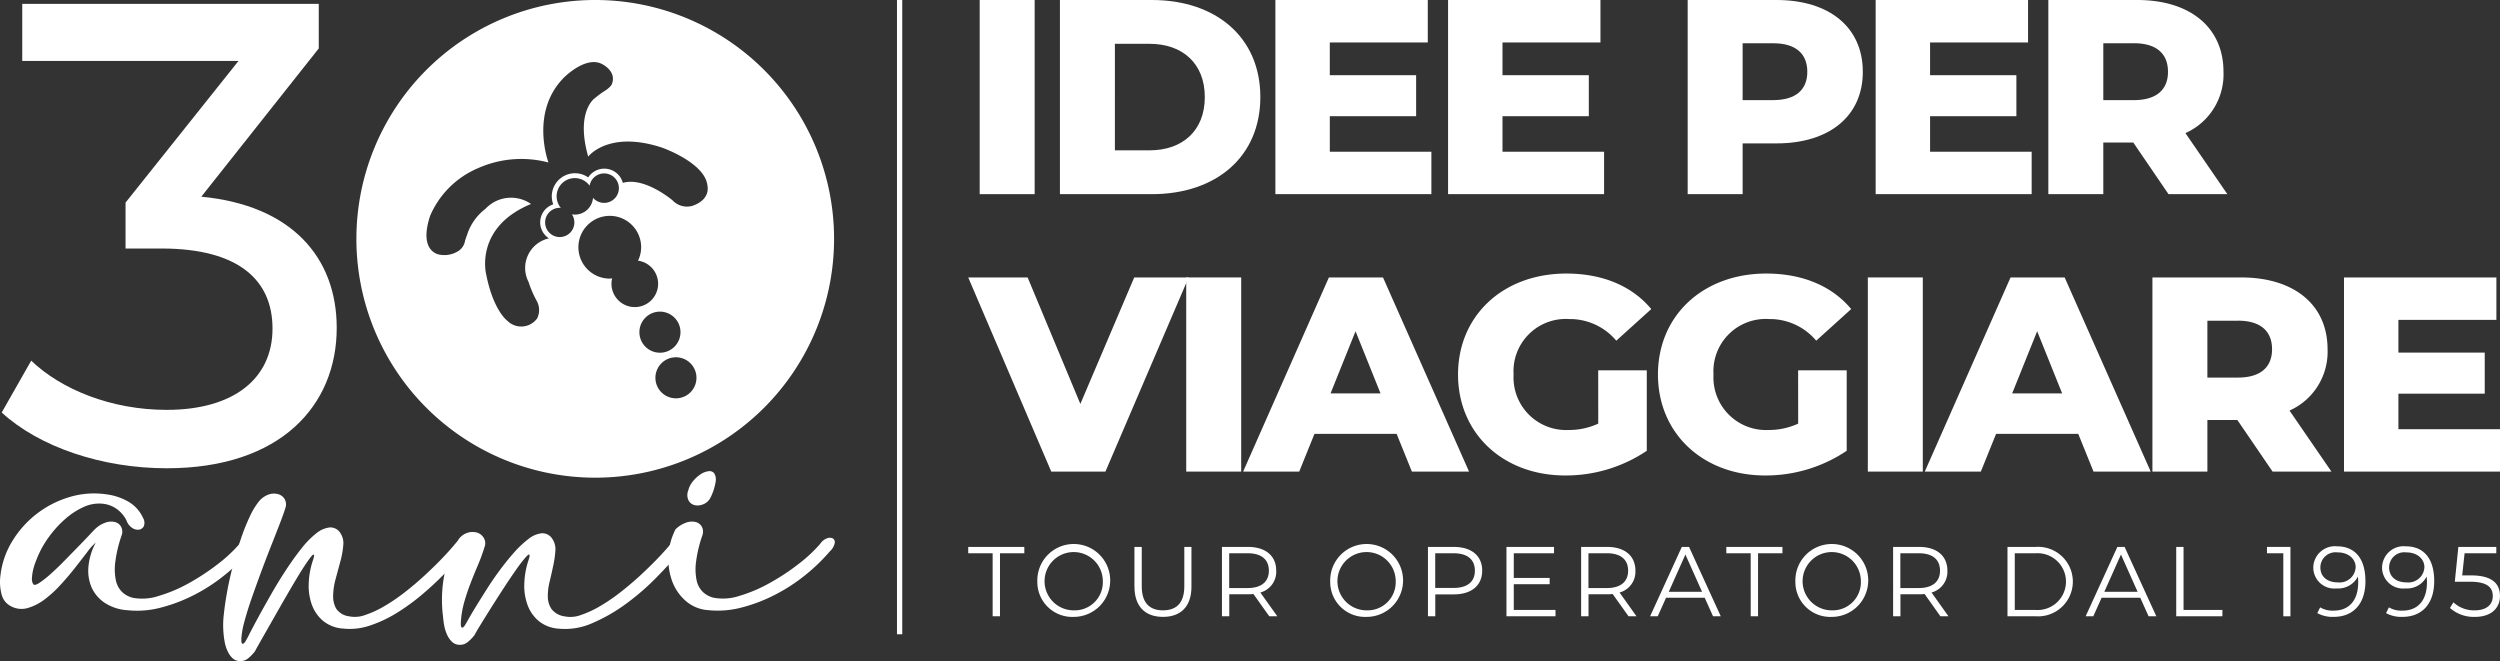
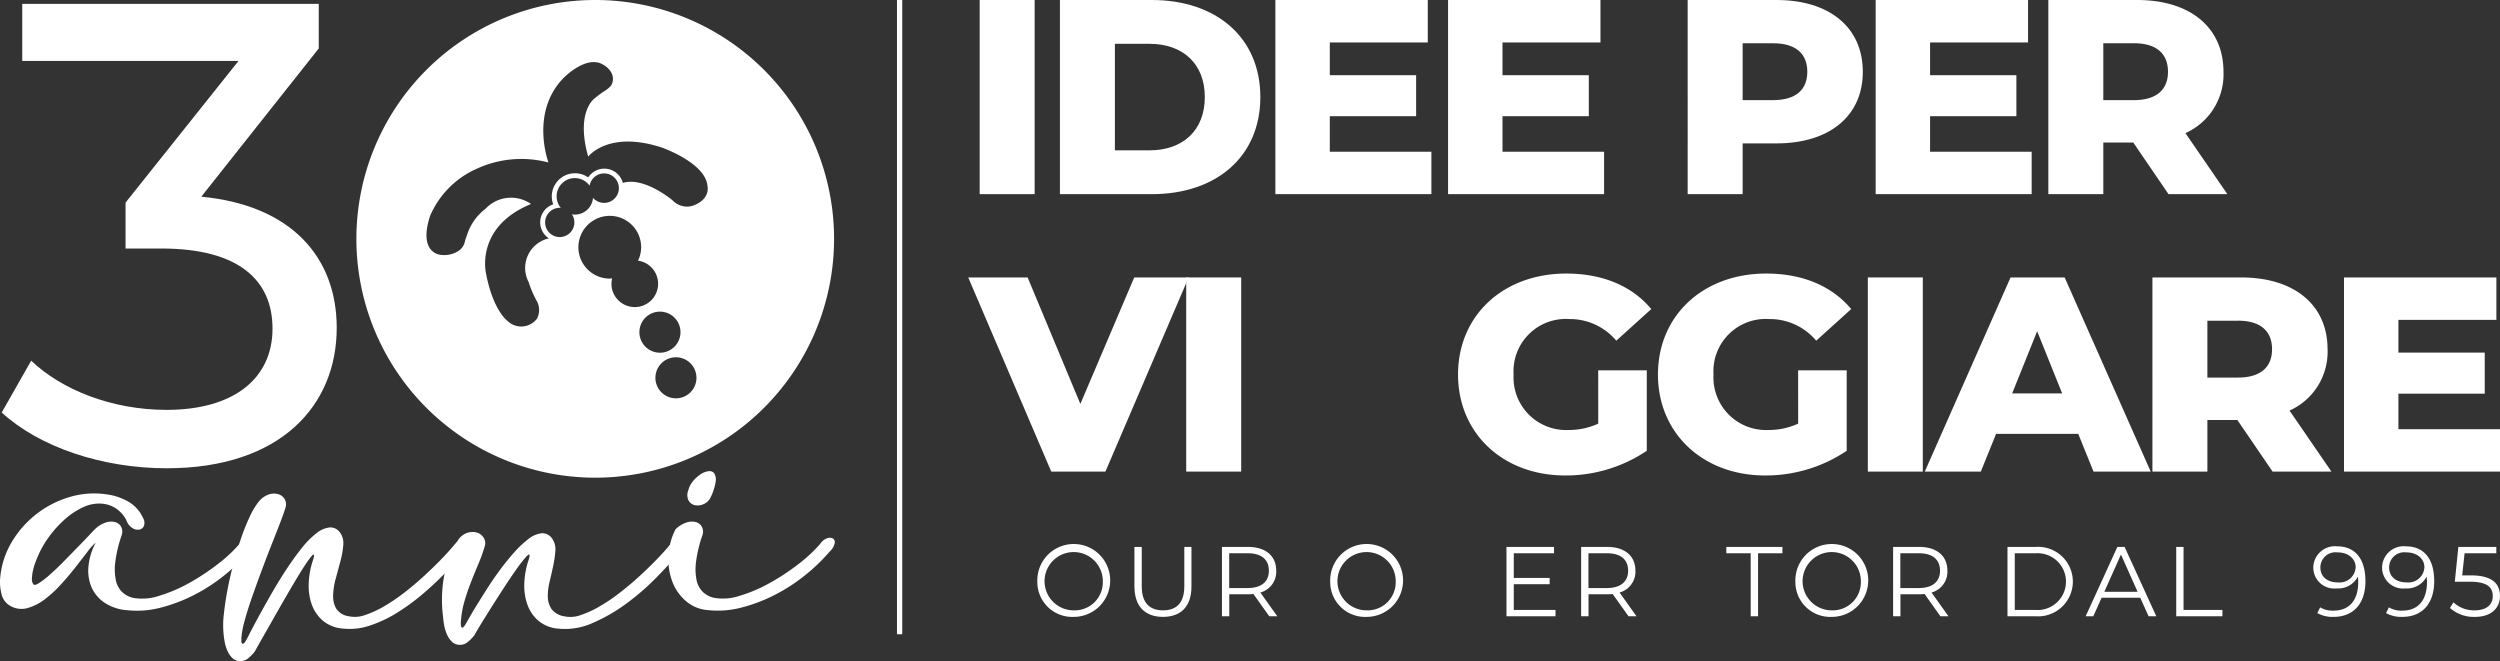
<svg xmlns="http://www.w3.org/2000/svg" width="282.448" height="74.689" viewBox="0 0 282.448 74.689">
  <rect x="0" y="0" width="282.448" height="74.689" fill="#333333" stroke="none" />
  <defs>
    <style>.a{fill:none;}.b{fill:#fff;}.c{clip-path:url(#a);}</style>
    <clipPath id="a">
      <rect class="a" width="282.448" height="74.69" />
    </clipPath>
  </defs>
  <rect class="b" width="6.21" height="21.935" transform="translate(110.684 0)" />
  <g transform="translate(0 0)">
    <g class="c">
      <path class="b" d="M104.106,0h10.381c7.277,0,12.262,4.231,12.262,10.967s-4.985,10.969-12.262,10.969H104.106Zm10.13,16.984c3.731,0,6.24-2.225,6.24-6.017s-2.509-6.016-6.24-6.016h-3.919V16.984Z" transform="translate(15.643 0)" />
      <path class="b" d="M142.894,17.141v4.794H125.269V0h17.217V4.794H131.417v3.7h9.753V13.13h-9.753v4.011Z" transform="translate(18.823 0)" />
      <path class="b" d="M159.857,17.141v4.794H142.231V0h17.217V4.794H148.379v3.7h9.753V13.13h-9.753v4.011Z" transform="translate(21.371 0)" />
      <path class="b" d="M185.553,8.115c0,4.983-3.762,8.085-9.752,8.085h-3.826v5.734h-6.21V0H175.8c5.989,0,9.752,3.1,9.752,8.115m-6.271,0c0-2.037-1.285-3.228-3.857-3.228h-3.45v6.424h3.45c2.572,0,3.857-1.191,3.857-3.2" transform="translate(24.907 0)" />
      <path class="b" d="M201.853,17.141v4.794H184.228V0h17.217V4.794H190.376v3.7h9.752V13.13h-9.752v4.011Z" transform="translate(27.682 0)" />
      <path class="b" d="M210.788,16.106H207.4v5.83h-6.21V0h10.035c5.989,0,9.753,3.1,9.753,8.114a7.274,7.274,0,0,1-4.3,6.926l4.737,6.895h-6.65Zm.063-11.218H207.4v6.424h3.45c2.572,0,3.857-1.191,3.857-3.2,0-2.037-1.285-3.228-3.857-3.228" transform="translate(30.23 0)" />
      <path class="b" d="M120,27.251,110.6,49.185H104.48L95.1,27.251h6.711l5.957,14.29,6.085-14.29Z" transform="translate(14.29 4.095)" />
      <rect class="b" width="6.21" height="21.934" transform="translate(134.018 31.346)" />
-       <path class="b" d="M139.443,44.924H130.16l-1.724,4.262H122.1l9.69-21.934h6.114l9.722,21.934h-6.46Zm-1.82-4.575-2.822-7.02-2.823,7.02Z" transform="translate(18.347 4.095)" />
      <path class="b" d="M159.046,37.806h5.488v9.087a16.371,16.371,0,0,1-9.219,2.788c-6.995,0-12.105-4.731-12.105-11.406s5.111-11.406,12.231-11.406c4.108,0,7.433,1.41,9.6,4.011l-3.951,3.573a6.845,6.845,0,0,0-5.33-2.444,5.908,5.908,0,0,0-6.274,6.267,5.94,5.94,0,0,0,6.21,6.267,7.9,7.9,0,0,0,3.355-.719Z" transform="translate(21.518 4.037)" />
      <path class="b" d="M178.682,37.806h5.488v9.087a16.371,16.371,0,0,1-9.219,2.788c-6.995,0-12.105-4.731-12.105-11.406s5.111-11.406,12.231-11.406c4.108,0,7.433,1.41,9.6,4.011l-3.951,3.573a6.845,6.845,0,0,0-5.33-2.444,5.908,5.908,0,0,0-6.274,6.267,5.94,5.94,0,0,0,6.21,6.267,7.9,7.9,0,0,0,3.355-.719Z" transform="translate(24.469 4.037)" />
      <rect class="b" width="6.21" height="21.934" transform="translate(211.026 31.346)" />
      <path class="b" d="M206.393,44.924H197.11l-1.724,4.262h-6.333l9.69-21.934h6.114l9.722,21.934h-6.46Zm-1.82-4.575-2.822-7.02-2.823,7.02Z" transform="translate(28.406 4.095)" />
      <path class="b" d="M221.009,43.357h-3.386v5.83h-6.21V27.252h10.035c5.989,0,9.753,3.1,9.753,8.114a7.274,7.274,0,0,1-4.3,6.926l4.737,6.895h-6.65Zm.064-11.218h-3.451v6.424h3.451c2.571,0,3.856-1.191,3.856-3.2,0-2.037-1.285-3.228-3.856-3.228" transform="translate(31.766 4.095)" />
      <path class="b" d="M247.854,44.392v4.794H230.229V27.251h17.217v4.794H236.377v3.7h9.752v4.638h-9.752v4.011Z" transform="translate(34.594 4.095)" />
      <path class="b" d="M38.017,36.987c0,8.744-6.308,15.86-19.215,15.86-7.25,0-14.356-2.372-18.634-6.3L3.5,40.692c3.408,3.261,9.063,5.558,15.3,5.558,7.614,0,11.964-3.557,11.964-9.189,0-5.483-3.842-9.041-12.544-9.041h-4.06V22.832L26.924,6.824H2.488V.377h33.5V5.416L22.718,22.165c10.151.963,15.3,6.818,15.3,14.822" transform="translate(0.025 0.057)" />
      <path class="b" d="M10.812,54.019a6.68,6.68,0,0,0-.971,1.09q-.6.783-1.346,1.737T6.86,58.771a12.965,12.965,0,0,1-1.822,1.67,5.837,5.837,0,0,1-1.908.971,2.5,2.5,0,0,1-1.89-.2,2.041,2.041,0,0,1-1.073-1.4,5.356,5.356,0,0,1-.12-2.044,9.441,9.441,0,0,1,1.346-3.918,11.334,11.334,0,0,1,6.455-4.974,9.646,9.646,0,0,1,4.19-.307,6.694,6.694,0,0,1,2.419.8,4.047,4.047,0,0,1,1.7,1.857,1.068,1.068,0,0,1,.1.92.714.714,0,0,1-.529.408,1.112,1.112,0,0,1-.783-.186,1.67,1.67,0,0,1-.664-.87,3.568,3.568,0,0,0-1.193-1.346,3.313,3.313,0,0,0-1.532-.528,4.173,4.173,0,0,0-2.146.392A8.382,8.382,0,0,0,7.338,51.38a12.164,12.164,0,0,0-1.806,1.992,11.021,11.021,0,0,0-1.294,2.283q-.1.238-.255.646a6.43,6.43,0,0,0-.255.868,4.957,4.957,0,0,0-.12.887,1.046,1.046,0,0,0,.153.664q.136.2.665-.136a10.961,10.961,0,0,0,1.243-.972q.716-.63,1.516-1.447L8.718,54.6q.732-.747,1.277-1.329t.715-.749a3.162,3.162,0,0,1,1.227-.766,1.858,1.858,0,0,1,1.072-.052,1.1,1.1,0,0,1,.682.545,1.191,1.191,0,0,1,.051.954,14.738,14.738,0,0,0-.715,3,6.2,6.2,0,0,0,.068,2.1,2.583,2.583,0,0,0,.715,1.311,2.668,2.668,0,0,0,1.226.648,5.89,5.89,0,0,0,2.914-.222,16.753,16.753,0,0,0,3.407-1.447,25.316,25.316,0,0,0,3.253-2.146,16.316,16.316,0,0,0,2.452-2.282,1.554,1.554,0,0,1,.75-.614.842.842,0,0,1,.664,0,.49.49,0,0,1,.222.528,1.751,1.751,0,0,1-.545.937,20.527,20.527,0,0,1-2.709,2.623,19.688,19.688,0,0,1-3.423,2.249,18.207,18.207,0,0,1-3.8,1.465,10.541,10.541,0,0,1-3.833.306,5.272,5.272,0,0,1-2.556-.835,4.1,4.1,0,0,1-1.482-1.737,4.813,4.813,0,0,1-.358-2.35,7.165,7.165,0,0,1,.818-2.709" transform="translate(0 7.282)" />
      <path class="b" d="M56.506,55.379c-.045-.068-.21.063-.493.392a16.82,16.82,0,0,0-1.023,1.346q-.6.851-1.311,1.942T52.3,61.205q-.664,1.056-1.21,1.942t-.783,1.329a4.6,4.6,0,0,1-.766.783,1.329,1.329,0,0,1-.835.306,1.275,1.275,0,0,1-.919-.323,2.58,2.58,0,0,1-.562-.8A4.237,4.237,0,0,1,46.9,63.42a8.693,8.693,0,0,1-.137-1.023,14.974,14.974,0,0,1,.17-4.871,35.133,35.133,0,0,1-2.589,2.4,23.535,23.535,0,0,1-2.878,2.079,14.122,14.122,0,0,1-3.015,1.4,7.043,7.043,0,0,1-3,.323,3.945,3.945,0,0,1-2.265-.886A4.306,4.306,0,0,1,31.927,61a6.312,6.312,0,0,1-.34-2.4,9.125,9.125,0,0,1,.459-2.539c.046-.136.086-.271.12-.408s.029-.227-.016-.273q-.069-.1-.529.528t-1.107,1.686q-.647,1.056-1.414,2.384t-1.482,2.589q-.716,1.261-1.3,2.283t-.818,1.464a4.647,4.647,0,0,1-.766.783,1.33,1.33,0,0,1-.835.307,1.282,1.282,0,0,1-.919-.323,2.626,2.626,0,0,1-.562-.8,4.331,4.331,0,0,1-.323-1.023,8.943,8.943,0,0,1-.137-1.023A10.034,10.034,0,0,1,22,62.074q.136-1.279.408-2.726t.681-2.98q.409-1.532.868-2.879a23,23,0,0,1,.972-2.418,8.16,8.16,0,0,1,.988-1.653,2.51,2.51,0,0,1,1.141-.834,1.794,1.794,0,0,1,1.089-.035,1.218,1.218,0,0,1,.733.579,1.192,1.192,0,0,1,.069.971q-.205.683-.648,1.823t-.988,2.521q-.545,1.379-1.108,2.9t-1.056,2.93q-.493,1.415-.818,2.624a9.635,9.635,0,0,0-.357,1.959v.221a.809.809,0,0,0,.033.255.16.16,0,0,0,.12.12c.056.012.141-.052.255-.187a10.47,10.47,0,0,0,.511-.937q.409-.8,1.039-1.958t1.431-2.556q.8-1.4,1.67-2.725t1.754-2.436a9.754,9.754,0,0,1,1.7-1.72,2.888,2.888,0,0,1,1.482-.63,1.337,1.337,0,0,1,1.209.664,2.07,2.07,0,0,1,.307,1.38,10.187,10.187,0,0,1-.323,1.789l-.528,1.959a7.713,7.713,0,0,0-.29,1.874,2.853,2.853,0,0,0,.34,1.5,2.03,2.03,0,0,0,1.414.868,3.344,3.344,0,0,0,1.857-.136,11.482,11.482,0,0,0,2.181-1.005,20.809,20.809,0,0,0,2.3-1.567q1.158-.9,2.214-1.874t1.959-1.908q.9-.937,1.516-1.686l.238-.273c0-.023.023-.056.068-.1a1.964,1.964,0,0,1,1.057-.868,1.869,1.869,0,0,1,1.107-.035,1.34,1.34,0,0,1,.766.6,1.146,1.146,0,0,1,.1.987,19.591,19.591,0,0,1-.749,2.061q-.443,1.04-.852,2.1t-.715,2.146a10.586,10.586,0,0,0-.374,2.248v.222a.809.809,0,0,0,.033.255.16.16,0,0,0,.12.12c.056.012.141-.052.255-.187.068-.091.215-.342.443-.75s.522-.908.886-1.5.772-1.243,1.226-1.959.942-1.425,1.464-2.129,1.057-1.363,1.6-1.976a11.283,11.283,0,0,1,1.636-1.533,2.9,2.9,0,0,1,1.482-.629,1.337,1.337,0,0,1,1.21.664,2.042,2.042,0,0,1,.323,1.329,11.764,11.764,0,0,1-.238,1.669q-.188.887-.408,1.806a6.652,6.652,0,0,0-.206,1.7,2.559,2.559,0,0,0,.409,1.379,2.226,2.226,0,0,0,1.448.835,3.345,3.345,0,0,0,1.857-.136,11.442,11.442,0,0,0,2.18-1.005,20.594,20.594,0,0,0,2.3-1.567q1.158-.9,2.215-1.874t1.959-1.908q.9-.937,1.516-1.686a1.555,1.555,0,0,1,.749-.613.835.835,0,0,1,.665,0,.493.493,0,0,1,.222.528,1.756,1.756,0,0,1-.546.936q-1.123,1.329-2.708,2.947a27.6,27.6,0,0,1-3.423,2.964,19.2,19.2,0,0,1-3.8,2.181,7.577,7.577,0,0,1-3.832.629,3.949,3.949,0,0,1-2.267-.886A4.326,4.326,0,0,1,56.284,61a6.357,6.357,0,0,1-.34-2.4A9.128,9.128,0,0,1,56.4,56.06c.045-.136.085-.271.118-.408s.028-.227-.017-.273" transform="translate(3.294 7.285)" />
      <path class="b" d="M66.458,52.848a3.2,3.2,0,0,1,1.227-.766,1.871,1.871,0,0,1,1.073-.052,1.1,1.1,0,0,1,.681.545,1.2,1.2,0,0,1,.052.954,14.682,14.682,0,0,0-.717,3,6.163,6.163,0,0,0,.069,2.095,2.582,2.582,0,0,0,.714,1.312,2.664,2.664,0,0,0,1.227.646A5.9,5.9,0,0,0,73.7,60.36,16.7,16.7,0,0,0,77.1,58.912a25.118,25.118,0,0,0,3.253-2.146,16.316,16.316,0,0,0,2.452-2.282,1.562,1.562,0,0,1,.75-.613.835.835,0,0,1,.665,0,.489.489,0,0,1,.221.528,1.73,1.73,0,0,1-.545.936,20.664,20.664,0,0,1-2.708,2.624,19.715,19.715,0,0,1-3.424,2.248,18.144,18.144,0,0,1-3.8,1.465,10.541,10.541,0,0,1-3.833.306A4.277,4.277,0,0,1,67.566,60.9a5.487,5.487,0,0,1-1.516-2.265,7.416,7.416,0,0,1,.408-5.792m1.431-4.361a2.6,2.6,0,0,1,.528-1.056,3.9,3.9,0,0,1,.852-.783,2.064,2.064,0,0,1,.9-.358.677.677,0,0,1,.664.238,1.388,1.388,0,0,1,.153.971,6.086,6.086,0,0,1-.613,1.839,1.57,1.57,0,0,1-.818.7,1.612,1.612,0,0,1-.936.085,1.087,1.087,0,0,1-.681-.511,1.382,1.382,0,0,1-.052-1.125" transform="translate(9.864 6.954)" />
      <path class="b" d="M61.989,0A26.984,26.984,0,1,0,88.973,26.985,26.985,26.985,0,0,0,61.989,0M59.632,25.129a1.652,1.652,0,1,1-1.652-1.651c.043,0,.082.009.123.013a2.055,2.055,0,1,1,3.251-2.51,1.665,1.665,0,1,1,.382,1.365,2.053,2.053,0,0,1-2.049,1.9,2,2,0,0,1-.334-.035,1.635,1.635,0,0,1,.278.916m4.193,6.929a2.6,2.6,0,0,1,.076-.605c-.09,0-.177.026-.27.026a3.545,3.545,0,1,1,3.547-3.544,3.491,3.491,0,0,1-.354,1.517,2.635,2.635,0,1,1-3,2.605m3.156,5.476a2.321,2.321,0,1,1,2.32,2.319,2.321,2.321,0,0,1-2.32-2.319m4.125,7.472a2.319,2.319,0,1,1,2.322-2.318,2.321,2.321,0,0,1-2.322,2.318m1.811-21.732a2.244,2.244,0,0,1-2.2-.645s-3.179-2.689-5.609-1.962a2.162,2.162,0,0,0-3.909-.618A2.617,2.617,0,0,0,57.08,22.2a2.583,2.583,0,0,0,.166.887,2.144,2.144,0,0,0-.487,3.843,3.426,3.426,0,0,0-2.3,4.929,12.394,12.394,0,0,0,.882,2.069,2.134,2.134,0,0,1,.084,2.05,2.224,2.224,0,0,1-3.375.253S50.468,35.1,49.662,30.96c0,0-1.339-5.273,5.071-7.914a3.947,3.947,0,0,0-5.14.541,6,6,0,0,0-2.1,3,3.2,3.2,0,0,0-.138.4,1.045,1.045,0,0,0-.083.262,1.686,1.686,0,0,1-.882,1.189,2.9,2.9,0,0,1-1.969.334s-2.456-.246-1.081-4.4A10.22,10.22,0,0,1,48.75,19a12,12,0,0,1,7.954-.642s-2.136-5.7,1.767-9.61c0,0,2.511-2.541,4.359-1.472,0,0,1.584.787,1.05,2.2-.148.421-.949.875-.949.875a11.3,11.3,0,0,0-1.036.784s-2.136,1.507-.7,6.559c0,0,2.273-3.017,8.344-1.015,0,0,4.931,1.724,5.134,4.351,0,0,.383,1.541-1.759,2.243" transform="translate(5.26 0)" />
-       <path class="b" d="M97.858,54.435H95.1v-.717h6.337v.717H98.688v7.121h-.829Z" transform="translate(14.29 8.072)" />
      <path class="b" d="M101.888,57.645a4.117,4.117,0,1,1,4.119,3.987,3.943,3.943,0,0,1-4.119-3.987m7.4,0a3.292,3.292,0,1,0-3.282,3.248,3.176,3.176,0,0,0,3.282-3.248" transform="translate(15.309 8.063)" />
      <path class="b" d="M111.425,58.207V53.718h.828v4.456c0,1.858.874,2.71,2.4,2.71s2.408-.852,2.408-2.71V53.718h.806v4.489c0,2.251-1.209,3.415-3.214,3.415s-3.224-1.164-3.224-3.415" transform="translate(16.742 8.072)" />
      <path class="b" d="M125.368,61.556l-1.791-2.518a6.032,6.032,0,0,1-.628.032h-2.1v2.486h-.828V53.718h2.932c1.995,0,3.2,1.009,3.2,2.688a2.429,2.429,0,0,1-1.792,2.463l1.914,2.687Zm-.045-5.15c0-1.255-.828-1.972-2.4-1.972h-2.082v3.93h2.082c1.568,0,2.4-.728,2.4-1.959" transform="translate(18.033 8.072)" />
      <path class="b" d="M130.654,57.645a4.117,4.117,0,1,1,4.119,3.987,3.943,3.943,0,0,1-4.119-3.987m7.4,0a3.292,3.292,0,1,0-3.282,3.248,3.176,3.176,0,0,0,3.282-3.248" transform="translate(19.632 8.063)" />
-       <path class="b" d="M146.384,56.406c0,1.668-1.209,2.675-3.2,2.675h-2.1v2.474h-.828V53.718h2.932c1.995,0,3.2,1.009,3.2,2.688m-.829,0c0-1.255-.828-1.972-2.4-1.972h-2.082v3.919h2.082c1.568,0,2.4-.717,2.4-1.947" transform="translate(21.073 8.072)" />
      <path class="b" d="M153.507,60.839v.717h-5.541V53.718h5.373v.717h-4.546v2.788h4.053v.705h-4.053v2.911Z" transform="translate(22.233 8.072)" />
      <path class="b" d="M160.654,61.556l-1.791-2.518a6.031,6.031,0,0,1-.628.032h-2.1v2.486H155.3V53.718h2.932c1.995,0,3.2,1.009,3.2,2.688a2.429,2.429,0,0,1-1.792,2.463l1.914,2.687Zm-.045-5.15c0-1.255-.828-1.972-2.4-1.972h-2.082v3.93h2.082c1.568,0,2.4-.728,2.4-1.959" transform="translate(23.335 8.072)" />
-       <path class="b" d="M168.244,59.462h-4.368l-.94,2.093h-.862l3.583-7.838h.817l3.583,7.838h-.873Zm-.3-.672-1.881-4.211-1.881,4.211Z" transform="translate(24.353 8.072)" />
      <path class="b" d="M172.313,54.435H169.56v-.717H175.9v.717h-2.754v7.121h-.829Z" transform="translate(25.478 8.072)" />
      <path class="b" d="M176.343,57.645a4.117,4.117,0,1,1,4.119,3.987,3.943,3.943,0,0,1-4.119-3.987m7.4,0a3.292,3.292,0,1,0-3.282,3.248,3.176,3.176,0,0,0,3.282-3.248" transform="translate(26.497 8.063)" />
      <path class="b" d="M191.288,61.556,189.5,59.038a6.031,6.031,0,0,1-.628.032h-2.1v2.486h-.828V53.718h2.932c1.995,0,3.2,1.009,3.2,2.688a2.429,2.429,0,0,1-1.792,2.463l1.914,2.687Zm-.045-5.15c0-1.255-.828-1.972-2.4-1.972h-2.082v3.93h2.082c1.568,0,2.4-.728,2.4-1.959" transform="translate(27.938 8.072)" />
      <path class="b" d="M197.177,53.718h3.19a3.928,3.928,0,1,1,0,7.838h-3.19Zm3.145,7.121a3.21,3.21,0,1,0,0-6.4H198v6.4Z" transform="translate(29.627 8.072)" />
      <path class="b" d="M211.024,59.462h-4.368l-.94,2.093h-.862l3.583-7.838h.817l3.583,7.838h-.873Zm-.3-.672-1.881-4.211-1.881,4.211Z" transform="translate(30.781 8.072)" />
      <path class="b" d="M213.75,53.718h.828v7.121h4.389v.717H213.75Z" transform="translate(32.118 8.072)" />
-       <path class="b" d="M225.315,53.718v7.838h-.805V54.435h-1.847v-.717Z" transform="translate(33.457 8.072)" />
      <path class="b" d="M233.106,57.579c0,2.665-1.455,4.052-3.583,4.052a3.6,3.6,0,0,1-1.858-.424l.323-.651a2.748,2.748,0,0,0,1.524.37c1.69,0,2.776-1.087,2.776-3.214,0-.178-.012-.4-.033-.637a2.5,2.5,0,0,1-2.4,1.342,2.373,2.373,0,0,1-2.642-2.351,2.442,2.442,0,0,1,2.675-2.407c2.083,0,3.214,1.445,3.214,3.92M232,56.022c0-.862-.717-1.679-2.073-1.679a1.715,1.715,0,0,0-1.914,1.7c0,1.031.761,1.691,1.97,1.691A1.815,1.815,0,0,0,232,56.022" transform="translate(34.141 8.063)" />
      <path class="b" d="M239.859,57.579c0,2.665-1.454,4.052-3.583,4.052a3.6,3.6,0,0,1-1.858-.424l.323-.651a2.748,2.748,0,0,0,1.524.37c1.691,0,2.777-1.087,2.777-3.214,0-.178-.013-.4-.035-.637a2.5,2.5,0,0,1-2.395,1.342,2.373,2.373,0,0,1-2.643-2.351,2.442,2.442,0,0,1,2.676-2.407c2.083,0,3.214,1.445,3.214,3.92m-1.107-1.557c0-.862-.717-1.679-2.073-1.679a1.715,1.715,0,0,0-1.915,1.7c0,1.031.763,1.691,1.97,1.691a1.816,1.816,0,0,0,2.018-1.714" transform="translate(35.156 8.063)" />
      <path class="b" d="M246.291,59.25c0,1.332-.929,2.374-2.843,2.374a4.047,4.047,0,0,1-2.81-1.009l.391-.637a3.4,3.4,0,0,0,2.407.906c1.333,0,2.038-.649,2.038-1.6,0-1.008-.628-1.636-2.62-1.636h-1.668l.4-3.929h4.288v.717h-3.583l-.269,2.5h1.009c2.363,0,3.258.929,3.258,2.319" transform="translate(36.157 8.072)" />
      <rect class="b" width="0.595" height="71.658" transform="translate(101.34 0.001)" />
    </g>
  </g>
</svg>